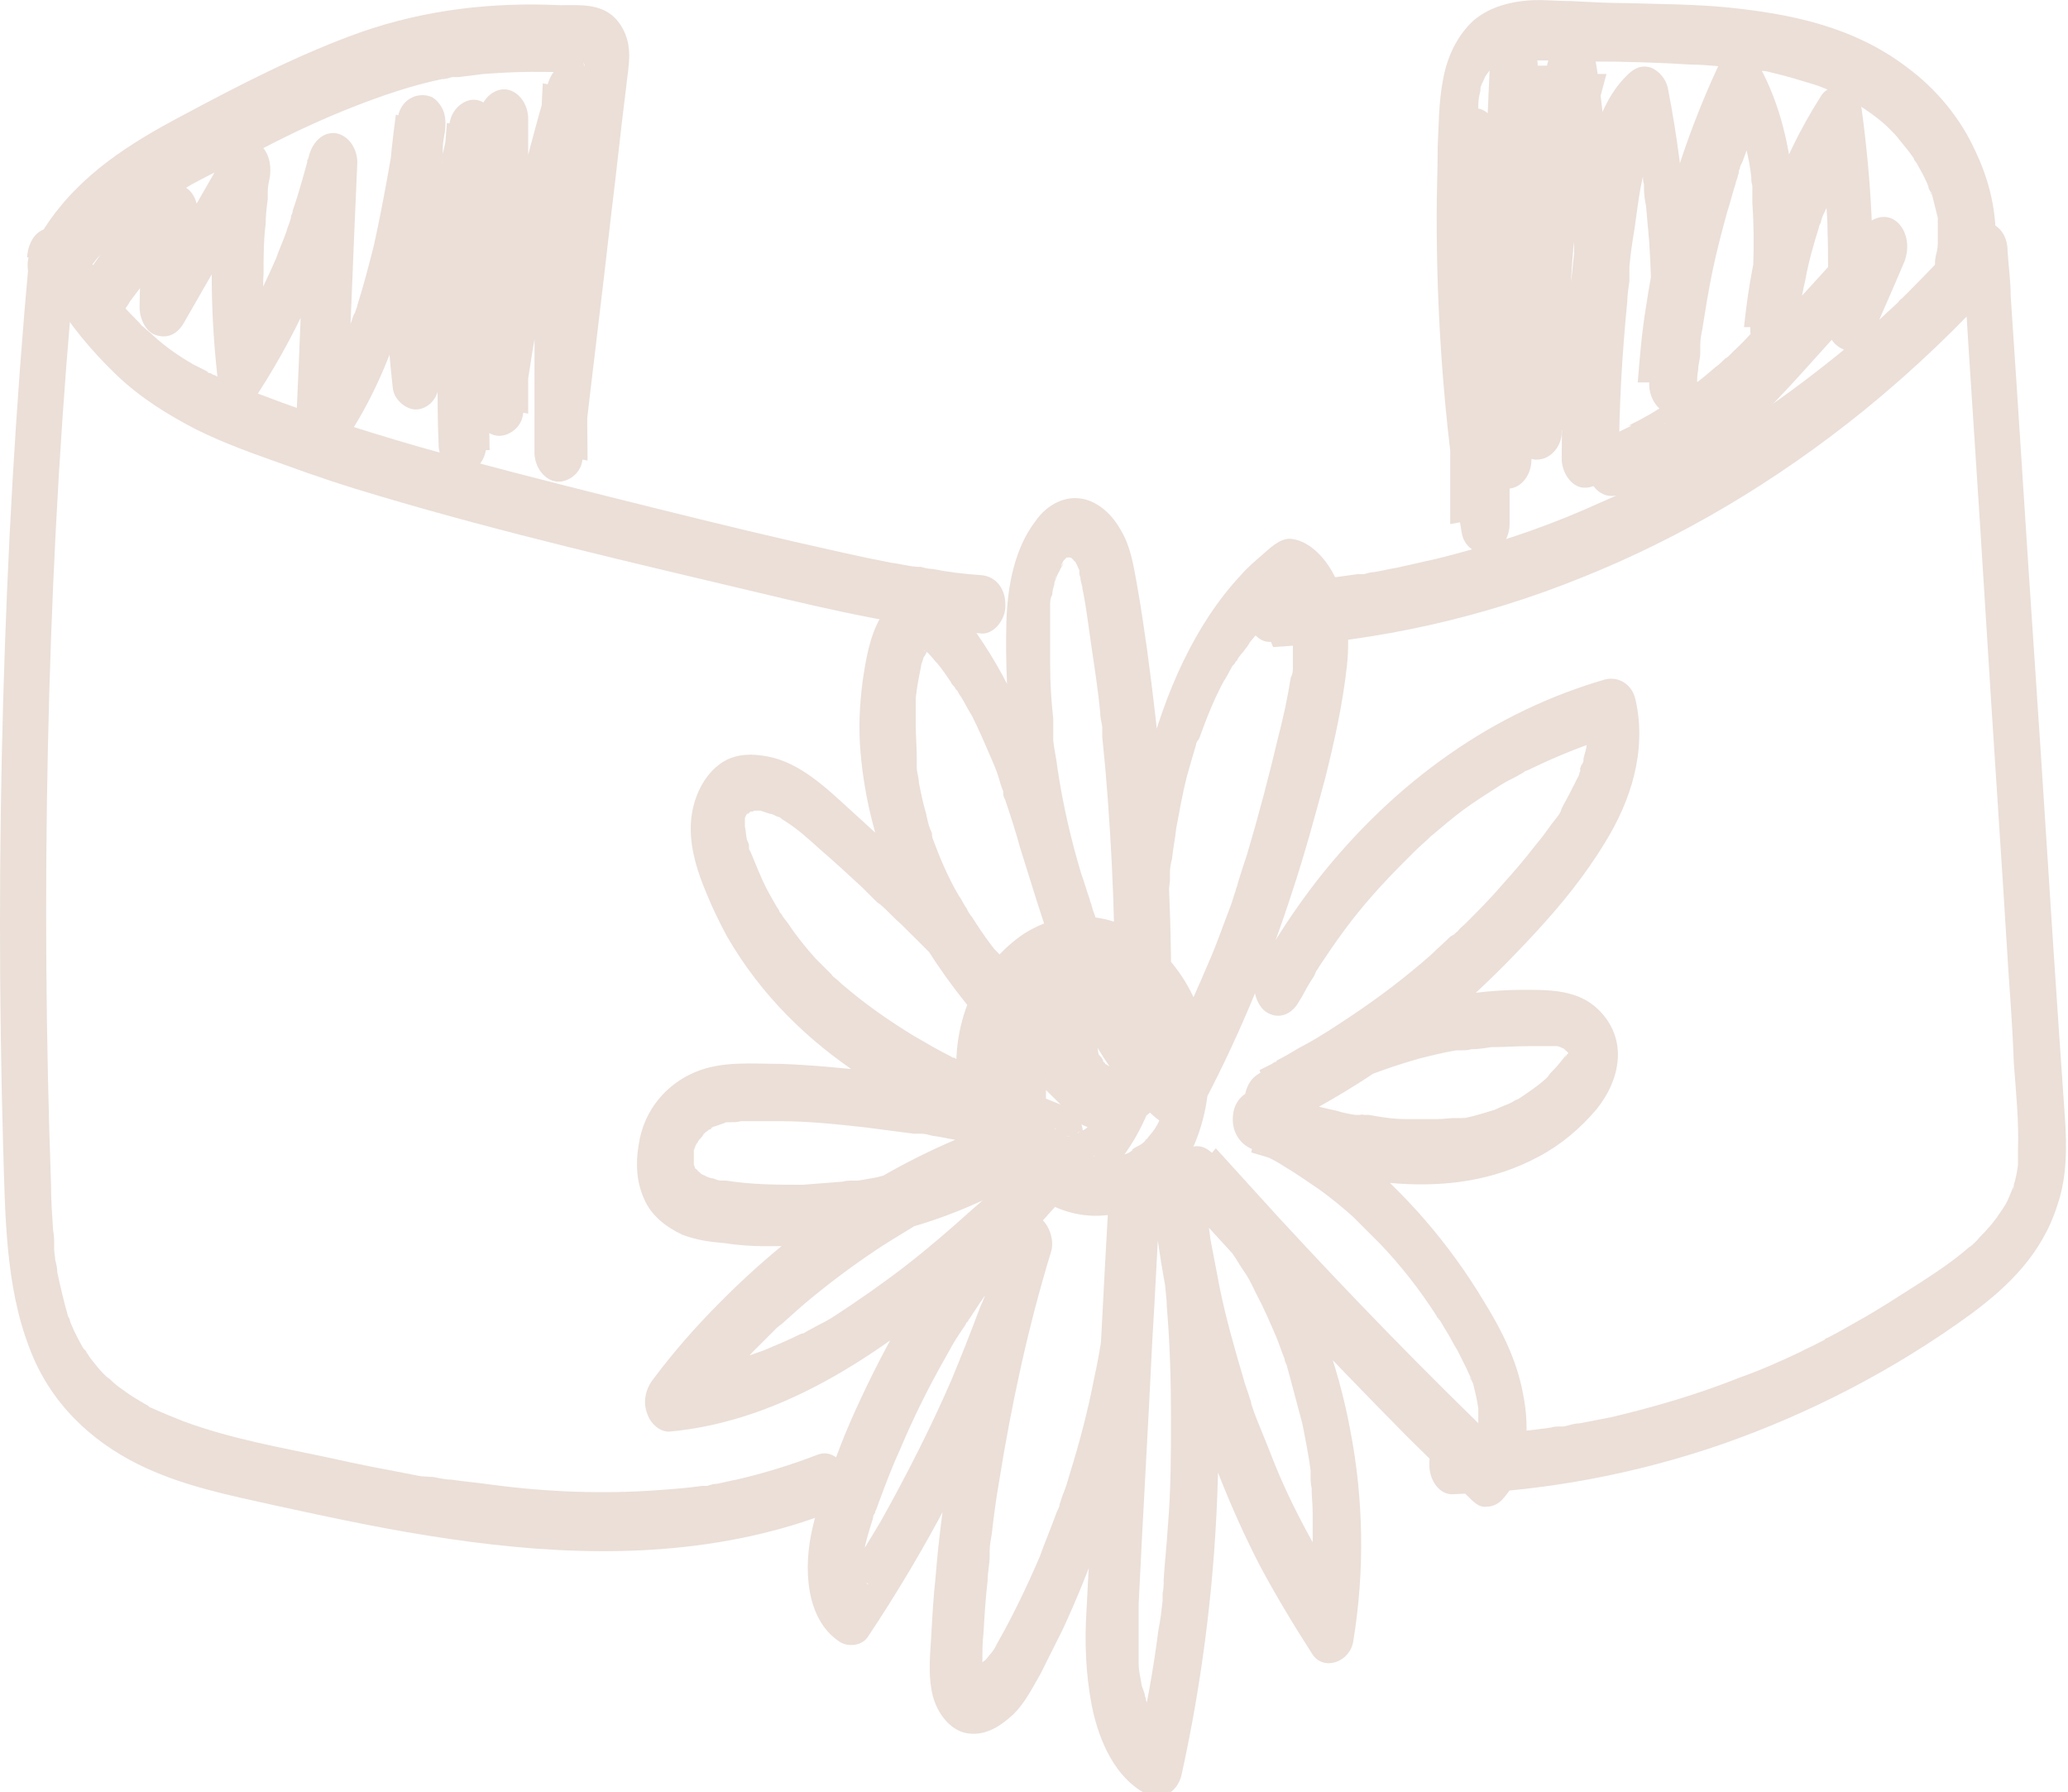
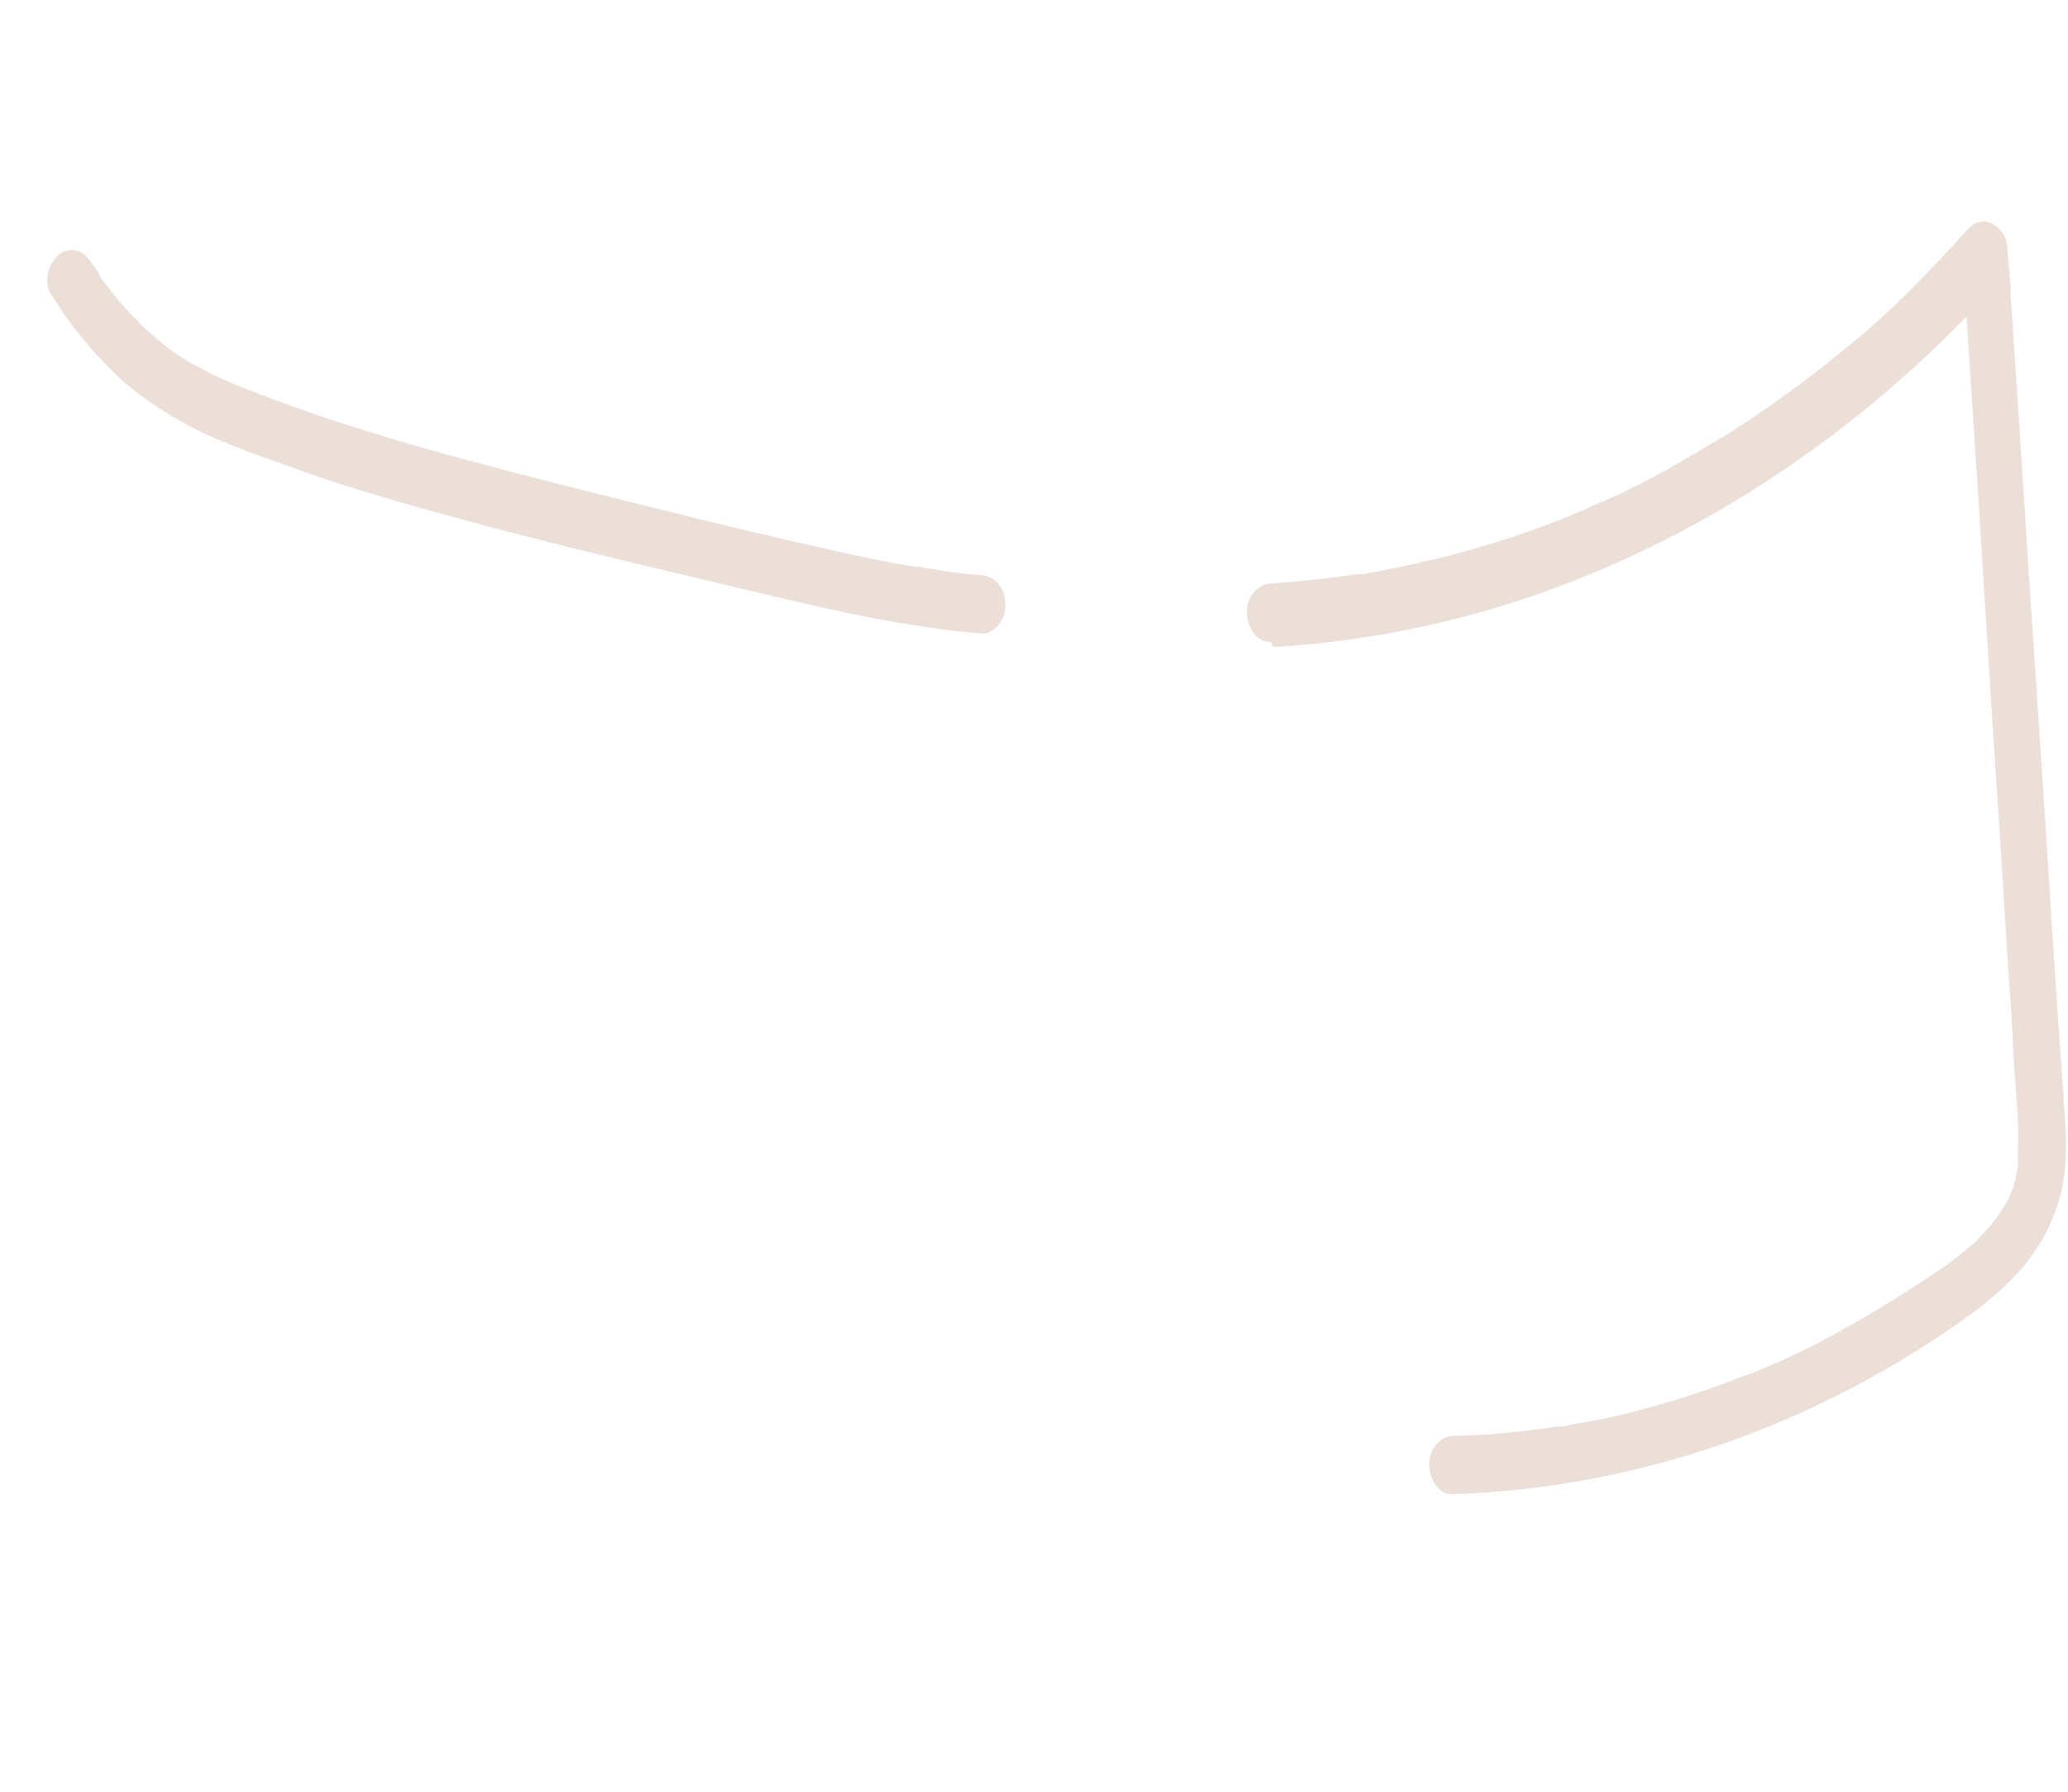
<svg xmlns="http://www.w3.org/2000/svg" id="Ebene_2" data-name="Ebene 2" viewBox="0 0 19.85 17.2">
  <defs>
    <style> .cls-1 { fill: #ebdfd8; stroke-width: 0px; } </style>
  </defs>
  <g id="Ebene_1-2" data-name="Ebene 1">
    <g>
-       <path class="cls-1" d="M9.91,9.49c-.2.17-.34.42-.39.71-.05.3-.02.6.1.87.24.53.83.73,1.29.51.24-.12.44-.33.56-.61.12-.29.16-.61.12-.93-.07-.6-.5-1.11-.99-1.22-.27-.06-.53-.01-.77.14-.21.14-.4.36-.52.62-.12.28-.16.59-.11.91.04.27.17.54.34.72.1.1.2.18.33.22.13.05.26.05.39.02.21-.04.4-.19.54-.38.15-.21.26-.46.33-.73.06-.25.1-.54.08-.8-.02-.18-.06-.37-.18-.5-.13-.14-.3-.18-.47-.13-.28.09-.48.39-.55.72-.07.32-.03.72.18.96.18.2.46.29.69.19.13-.06.23-.15.31-.3.04-.08.05-.21,0-.29-.18-.28-.34-.58-.48-.89-.07-.16-.13-.31-.19-.48-.01-.04-.03-.08-.04-.12-.02-.05.02.04,0,0,0-.02-.02-.05-.02-.07-.03-.08-.05-.16-.08-.24-.1-.33-.18-.68-.23-1.02-.01-.09-.03-.17-.04-.26,0-.02,0-.05,0-.07,0-.01,0-.08,0-.03,0,.05,0-.03,0-.04,0-.02,0-.05,0-.07-.02-.18-.03-.35-.03-.53,0-.17,0-.35,0-.52,0-.01,0-.03,0-.04,0-.06,0,.06,0,0,0-.03,0-.07.02-.1,0-.03.01-.07.02-.1,0-.01,0-.03.01-.04,0,0,0-.02,0-.03.01-.04,0,.02,0,.03.01-.03.02-.06.04-.09.01-.03.03-.05.04-.08,0,0-.04.06-.02.02,0,0,0-.01.01-.02,0-.01.01-.02.02-.03,0,0,.02-.02.02-.03.02-.02-.05.04-.02.02,0,0,.01,0,.02-.01,0,0,.02-.01.03-.02.02-.01-.03.02-.03.02,0,0,.02,0,.02,0,0,0,.03,0,.03,0,0,0-.06,0-.04,0,0,0,.01,0,.02,0,.05,0-.05-.02-.01,0,.01,0,.02,0,.03.01.03.01-.04-.03,0,0,0,0,.01.01.02.02.03.02-.01,0-.02-.02,0,0,.02.03.03.03.03.03-.03-.05,0,0,.02.03.03.07.05.1,0,0-.02-.06-.01-.03,0,.01,0,.02,0,.03,0,.02,0,.03.01.05,0,.04.02.08.02.11.04.19.06.38.09.58.03.2.06.4.08.6,0,.05.01.09.02.14,0,0,0,.06,0,.02,0-.04,0,0,0,0,0,.03,0,.05,0,.08.01.1.02.21.03.31.07.81.1,1.63.09,2.44,0,.1,0,.2,0,.3h.47c0-.37,0-.75.02-1.12,0-.18.02-.37.04-.55,0-.02,0-.04,0-.07,0-.01,0-.09,0-.01,0-.04.01-.09.02-.13.01-.1.03-.19.04-.29.03-.16.06-.33.1-.49.02-.07.04-.14.06-.21.01-.03.02-.07.03-.1,0-.02.01-.03.02-.05,0-.03,0-.02,0,.02,0-.01,0-.02.01-.03.05-.14.1-.27.16-.4.03-.06.06-.13.1-.19.02-.03.03-.06.05-.09,0-.01.02-.03.03-.04,0,0,.01-.02.02-.03.02-.02.01-.02,0,.01,0-.02.04-.07.06-.09.02-.03.05-.06.07-.1.05-.06.1-.12.15-.18.03-.03.05-.06.08-.08.01-.01.02-.02.03-.03,0,0,.02-.02.02-.02-.03.03-.03.03-.01.01.06-.05.11-.1.17-.14-.06,0-.12.02-.18.03.01,0,.05.03.02,0-.04-.02,0,0,.01,0,0,0,.02.01.03.02.03.02-.02-.02-.02-.02,0,0,.01.01.02.02,0,.01.02.02.03.03.03.04-.03-.05,0-.01.01.03.03.05.04.08,0,0,0,.02,0,.02,0,0-.02-.06-.01-.04,0,.02,0,.03.01.05,0,.03.02.06.02.1,0,.02,0,.03,0,.05,0,.03,0-.04,0-.04,0,0,0,.02,0,.03,0,.04,0,.07,0,.11,0,.07,0,.14,0,.21,0,.02,0,.04,0,.05,0,.04,0-.07,0-.03,0,0,0,.01,0,.02,0,.03,0,.07-.02.1-.03.19-.07.38-.12.57-.09.38-.19.76-.3,1.13-.03.09-.06.18-.09.28,0,.02-.02.05-.02.07.02-.04,0-.02,0,0-.02.05-.03.1-.05.15-.07.18-.13.36-.21.54-.17.4-.35.79-.55,1.16.11-.03.21-.07.32-.1-.03-.02-.06-.04-.08-.07-.01-.01-.03-.02-.04-.03,0,0-.01-.01-.02-.02-.03-.03.04.04.01.01-.05-.05-.1-.1-.14-.15-.05-.05-.09-.11-.13-.17-.02-.03-.04-.05-.06-.08,0,0,0-.02-.01-.02-.02-.03.03.05.01.02-.01-.02-.02-.03-.03-.05-.15-.26-.27-.55-.38-.84,0-.02-.01-.04-.02-.06,0,0,0-.02,0-.03,0,0,.02.07,0,.03-.01-.04-.03-.08-.04-.11-.03-.08-.05-.16-.08-.24-.05-.16-.1-.32-.15-.47-.1-.33-.2-.66-.33-.98-.12-.31-.27-.61-.45-.88-.1-.15-.21-.3-.34-.4-.11-.08-.24-.12-.36-.08-.12.04-.21.13-.28.25-.1.17-.14.4-.17.61-.03.23-.04.45-.02.68.04.47.16.91.34,1.33.36.8.93,1.42,1.51,1.98.07.07.14.14.21.21.05.05.1.08.16.08.06,0,.13-.03.16-.08.08-.11.09-.29,0-.4-.51-.61-1.03-1.19-1.59-1.73-.29-.28-.58-.56-.88-.83-.24-.22-.49-.46-.8-.52-.16-.03-.33-.03-.47.08-.17.13-.27.37-.27.61,0,.22.07.43.15.62.06.15.13.29.2.42.33.57.78,1,1.28,1.33.5.34,1.05.58,1.59.8.06.03.13.05.19.08.04-.18.08-.37.12-.55-.59-.18-1.19-.3-1.79-.37-.29-.03-.58-.06-.88-.07-.27,0-.56-.03-.82.08-.26.11-.49.35-.54.7-.03.18-.02.35.05.51.07.17.22.28.37.35.13.05.27.07.4.08.13.02.26.03.39.03.27,0,.54,0,.81-.05.63-.1,1.24-.32,1.8-.67.1-.06.14-.23.1-.36-.05-.13-.16-.2-.28-.16-1.05.32-2.03.94-2.86,1.78-.23.23-.45.48-.65.75-.06.08-.09.2-.05.31.03.1.12.18.21.18,1.12-.1,2.11-.79,3-1.58.26-.23.52-.47.77-.71-.11-.13-.22-.27-.33-.4-.47.49-.88,1.05-1.23,1.66-.17.3-.33.62-.47.94-.07.16-.13.32-.19.49-.06.17-.13.34-.17.52-.09.38-.07.87.25,1.09.08.06.22.05.28-.04.56-.84,1.05-1.76,1.42-2.75.11-.29.21-.58.3-.88-.15-.05-.3-.1-.45-.15-.2.68-.36,1.38-.48,2.09-.06.37-.11.74-.14,1.12-.02.18-.03.36-.04.54-.01.18-.03.36,0,.53.03.2.16.38.32.42.18.04.33-.05.47-.18.11-.11.18-.25.26-.39.07-.14.14-.28.21-.42.27-.58.49-1.21.64-1.86.17-.73.26-1.49.26-2.24,0-.15-.11-.29-.23-.28-.13,0-.22.13-.23.28-.05.87-.09,1.74-.14,2.61-.02.43-.05.86-.07,1.29-.02.31-.01.62.05.93.07.35.23.69.51.84.07.04.13.05.21.01.07-.03.12-.1.14-.18.31-1.4.42-2.87.32-4.32-.03-.42-.07-.84-.13-1.25-.02-.14-.15-.22-.26-.2-.1.02-.22.14-.2.28.13,1.23.48,2.42,1.02,3.47.16.3.33.58.51.86.11.16.36.07.39-.13.11-.67.1-1.36-.03-2.03-.12-.64-.35-1.26-.67-1.8-.19-.31-.4-.59-.64-.84-.05-.05-.1-.08-.16-.08-.06,0-.13.03-.16.08-.08.11-.1.3,0,.4.7.78,1.42,1.54,2.15,2.28.21.21.42.41.63.62.05.05.1.09.16.08.06,0,.12-.03.16-.08.23-.26.26-.65.19-1-.06-.33-.21-.62-.37-.88-.34-.57-.77-1.06-1.25-1.45-.27-.22-.57-.39-.87-.54-.04.18-.08.37-.12.55.89.27,1.89.51,2.76.04.21-.11.4-.27.56-.46.11-.14.2-.32.2-.52,0-.19-.09-.35-.22-.46-.2-.17-.48-.16-.71-.16-.28,0-.56.04-.83.09-.6.12-1.18.37-1.71.73-.1.07-.14.23-.1.36.04.12.17.22.28.16.6-.29,1.18-.66,1.71-1.12.27-.23.53-.49.78-.76.25-.27.48-.55.68-.88.24-.39.4-.87.29-1.36-.03-.15-.16-.23-.29-.2-.52.15-1.03.39-1.5.72-.46.32-.89.73-1.26,1.2-.21.27-.41.57-.58.88-.07.12-.02.32.08.39.12.08.25.03.32-.1.04-.06.07-.13.11-.19.02-.03.04-.06.05-.09,0,0,0-.01.01-.02,0,0-.03.05-.01.02.01-.02.02-.03.03-.05.08-.12.16-.24.25-.36.17-.23.36-.44.56-.64.02-.02.05-.05.07-.07.03-.03-.03.03,0,0,.01-.01.03-.03.04-.04.05-.05.1-.09.15-.14.11-.09.21-.18.32-.26.11-.08.22-.15.33-.22.06-.04.12-.07.18-.1.03-.02.06-.03.08-.05.01,0,.03-.01.04-.02.02-.01-.02.01-.02.01,0,0,.02,0,.03-.01.27-.13.54-.24.82-.32-.1-.07-.19-.13-.29-.2,0,.02,0,.04.01.07,0,0,0,.02,0,.03,0,.03,0,.03,0-.02,0,.04,0,.09,0,.13,0,.02,0,.04,0,.07,0,.03,0-.03,0-.03,0,0,0,.02,0,.03,0,.05-.02.09-.03.14,0,.02,0,.04-.02.06,0,0-.03.08-.01.04.01-.04,0,0,0,0,0,.01,0,.02-.01.04,0,.02-.02.05-.03.07-.04.08-.08.16-.12.23-.01.02-.02.04-.03.06,0,0-.02.03,0,0,.02-.03,0,0,0,.01-.02.04-.05.07-.08.11-.05.07-.1.14-.16.21-.1.13-.21.26-.32.38-.11.13-.23.25-.35.37-.03.03-.06.05-.08.08-.02.01-.03.03-.05.04,0,0-.03.03,0,0,.03-.03,0,0-.02.01-.06.06-.12.11-.18.17-.25.22-.5.41-.77.59-.15.1-.3.2-.45.28-.08.04-.15.09-.23.13-.02.01-.04.02-.06.03,0,0,.04-.02.02,0-.01,0-.03.01-.04.02-.04.02-.08.04-.12.06.06.17.12.35.18.52.11-.08.22-.15.34-.21.05-.03.1-.06.16-.09-.06.03.03-.01.04-.02.03-.02.06-.03.1-.05.23-.11.47-.19.71-.26.12-.03.24-.06.36-.08.04,0-.06,0,0,0,.02,0,.03,0,.05,0,.03,0,.06,0,.09-.01.06,0,.13-.01.19-.02.12,0,.25-.01.37-.01.06,0,.12,0,.18,0,.02,0,.04,0,.06,0-.08,0,0,0,.02,0,.02,0,.04.01.06.02.01,0,.02.01.03.02,0,0-.05-.03-.02-.01.02.01.03.02.05.04.04.03-.04-.05-.01-.01,0,0,.01.02.02.03-.04-.04-.03-.04-.01-.01.02.04-.01-.06,0-.03,0,0,0,.02,0,.03,0-.02,0-.03,0-.05,0,.01,0,.02,0,.04,0,0,.01-.07,0-.02-.01.06.03-.05,0,0,0,.01,0,.02-.02.03,0,.01-.01.02-.02.03.02-.03.02-.04,0-.01-.03.04-.07.09-.11.13-.02.02-.04.04-.05.06-.04.04.04-.04,0,0-.01.01-.02.02-.03.03-.08.07-.17.13-.26.19-.02,0-.09.05-.02.01-.02.01-.04.02-.06.03-.05.02-.1.04-.14.06-.1.03-.19.06-.29.08-.01,0-.02,0-.03,0,.07-.02.02,0,0,0-.02,0-.05,0-.07,0-.05,0-.1.01-.16.01-.1,0-.21,0-.31,0-.12,0-.24-.02-.35-.04-.01,0-.02,0-.04,0,0,0-.07-.01-.03,0,.04,0,0,0-.01,0-.02,0-.03,0-.05,0-.06-.01-.12-.02-.18-.04-.24-.05-.47-.12-.7-.19-.12-.04-.26.05-.29.2-.03.16.04.29.16.35.03.01.06.03.09.04,0,0,.01,0,.02.01.02.01-.02-.01-.02-.01.02,0,.03.02.05.03.06.03.12.06.18.1.12.07.23.15.35.23.11.08.22.17.32.26.02.02.05.05.07.07.02.02-.02-.02-.02-.02,0,0,.01.01.02.02.01.01.03.03.04.04.05.05.1.1.15.15.2.21.38.44.54.69,0,.01.02.03.03.04,0,0-.03-.05-.01-.02,0,0,0,.02.01.02.02.03.04.07.06.1.04.06.07.13.11.19.03.06.06.12.09.18.01.03.03.06.04.09,0,0,0,.02,0,.02,0,0-.02-.06,0-.03,0,.02.01.04.02.06.02.08.04.16.05.24,0,0,0,.02,0,.02,0,.04,0-.02,0-.03,0,.02,0,.04,0,.06,0,.04,0,.07,0,.11,0,.02,0,.04,0,.05,0,0,.01-.07,0-.04,0,0,0,.02,0,.03,0,.02,0,.03-.01.05,0,.01-.02.07,0,.02.02-.05,0,0,0,.02,0,.02-.02.03-.02.05-.03.05.03-.03,0,0-.01.02-.02.03-.04.05h.33c-.75-.72-1.47-1.46-2.18-2.23-.2-.22-.4-.44-.6-.66l-.33.4c.2.2.37.43.53.67.02.02-.01-.02-.01-.02,0,0,0,.01.01.02.01.02.02.03.03.05.02.03.04.06.06.09.04.06.07.13.1.19.07.13.13.27.19.41.03.07.05.14.08.21.02.05-.02-.05,0,0,0,.02.01.04.02.06.01.04.02.07.03.11.04.15.08.3.12.45.03.15.06.3.08.45,0,.02,0,.04,0,.05,0,.07,0-.05,0,0,0,.04,0,.08.01.12,0,.08.01.16.01.24,0,.17,0,.35,0,.52,0,.09-.02.18-.02.27,0,0,0-.06,0-.03,0,.01,0,.02,0,.04,0,.02,0,.04,0,.06,0,.05-.01.09-.02.14.13-.04.26-.08.39-.13-.04-.06-.08-.11-.11-.17.04.06-.01-.02-.02-.04-.02-.03-.04-.06-.06-.1-.07-.12-.14-.24-.21-.37-.13-.24-.25-.49-.35-.75-.05-.13-.11-.27-.16-.4-.01-.03-.02-.06-.03-.09-.02-.06.02.06,0,0,0-.01,0-.02-.01-.04-.02-.07-.05-.14-.07-.22-.08-.27-.16-.55-.22-.84-.03-.16-.06-.31-.09-.47-.01-.08-.02-.16-.04-.24,0-.04-.01-.08-.02-.12,0-.02,0-.04,0-.06,0-.02-.01-.11,0-.02-.15.03-.31.05-.46.08.03.18.05.35.07.53,0-.08,0,0,0,.01,0,.02,0,.04,0,.07,0,.04,0,.07.01.11,0,.09.02.19.02.28.03.35.04.71.04,1.06,0,.35,0,.7-.03,1.05-.01.17-.03.34-.04.51,0,.04,0,.09-.01.13,0-.08,0,0,0,.01,0,.02,0,.04,0,.06-.01.09-.02.18-.04.28-.05.39-.12.78-.21,1.16.11-.06.23-.11.34-.17-.02-.01-.05-.03-.07-.04-.01,0-.02-.01-.03-.02,0,0-.01-.01-.02-.02-.02-.02.04.04.02.02-.02-.02-.04-.04-.05-.06,0-.01-.02-.02-.02-.03,0,0,0-.01-.01-.02-.02-.03.03.06.01.02-.03-.05-.05-.1-.08-.16-.02-.04.02.06,0,0,0-.01,0-.03-.01-.04,0-.03-.02-.07-.03-.1-.01-.07-.03-.14-.03-.21,0-.05,0,.06,0,.01,0-.02,0-.04,0-.06,0-.04,0-.07,0-.11,0-.14,0-.28,0-.42.04-.84.09-1.67.13-2.51.03-.48.05-.95.08-1.43h-.47c0,.31-.01.63-.05.94,0,.02,0,.04,0,.06,0,.05,0,0,0-.01,0,.04,0,.08-.01.12-.01.08-.02.16-.03.24-.02.15-.05.3-.08.44-.06.31-.14.61-.23.9-.02.07-.04.14-.07.21-.01.03-.02.06-.03.09.02-.07,0,0,0,0,0,.03-.02.05-.03.08-.05.14-.11.28-.16.42-.12.28-.25.55-.39.8-.02.03-.03.06-.05.09-.02.04,0,0,0,0,0,0-.02.03-.03.04-.02.02-.03.04-.05.06,0,0,0,0-.01.01-.02.02-.01.02.01-.01,0,0-.04.03-.05.04,0,0-.02.01-.03.02-.03.02.06-.02.01,0,0,0,0,0-.01,0-.02,0-.02,0,.03,0,0,0-.03,0-.04,0,.04,0,.05.01.03,0,.01,0,.02.01.03.02,0,0-.01,0-.02-.01l.03.02s-.01-.02-.02-.02c.02.04.03.04.01.02,0-.02,0-.02,0,0,.02.04,0,0,0-.01,0,0,0-.01,0-.02,0-.03,0-.02,0,.03,0-.02,0-.06,0-.09,0-.08,0-.17.01-.25.01-.17.02-.34.04-.51,0-.08.02-.16.02-.24,0-.08,0,.06,0-.01,0-.01,0-.03,0-.04,0-.05.01-.1.02-.16.02-.17.04-.33.07-.5.12-.75.28-1.49.5-2.21.04-.14-.05-.32-.16-.35-.13-.04-.24.05-.29.2-.04.12-.08.25-.12.37,0,.01,0,.03-.01.04-.02.06.01-.04,0,0-.01.03-.02.06-.03.09-.02.06-.04.12-.07.18-.09.24-.18.47-.28.71-.2.46-.43.91-.67,1.34-.07.12-.14.23-.21.35,0,.01-.02.03-.03.04,0,.01-.04.07,0,0-.02.03-.04.06-.05.08-.04.06-.08.12-.12.18.09-.01.19-.03.28-.04,0,0-.02-.02-.03-.02.04.01.04.04.02.02,0,0,0,0-.01-.01,0,0-.03-.05,0,0,.03.04,0-.01,0-.02,0-.01-.02-.06,0,0,.02.05,0,0,0-.01,0-.02,0-.03-.01-.05,0-.01,0-.07,0-.02,0,.05,0,0,0-.01,0-.02,0-.04,0-.05,0-.04,0-.07,0-.11,0-.05,0,.06,0,.01,0-.02,0-.03,0-.05,0-.04.01-.07.02-.11.02-.07.04-.14.06-.2,0-.02.01-.04.02-.05,0,0,0-.02,0-.03,0,0-.02.05,0,.02.02-.04.03-.08.05-.13.06-.16.12-.32.19-.47.13-.31.28-.61.44-.89.04-.07.08-.15.13-.22.02-.03.04-.06.06-.09,0-.01.01-.02.02-.03.02-.03-.01.02-.01.02.01-.02.02-.04.03-.05.09-.14.18-.27.27-.4.21-.29.45-.57.69-.82.09-.1.09-.3,0-.4-.04-.05-.1-.09-.16-.08-.07,0-.11.03-.16.08-.05.05-.1.1-.16.15-.01.01-.03.02-.04.04.05-.05,0,0,0,0-.03.03-.06.06-.09.09-.11.1-.21.2-.32.29-.21.19-.43.38-.65.55-.22.17-.45.33-.68.48-.06.04-.12.07-.18.1-.03.02-.06.03-.09.05,0,0-.02.01-.03.02.06-.03,0,0-.02,0-.12.06-.24.11-.36.16-.14.05-.28.1-.42.13-.04,0-.07.02-.11.02-.02,0-.03,0-.05,0-.02,0-.09.02-.02,0-.07.02-.15.02-.23.03.05.16.11.32.16.49.18-.23.37-.45.57-.66.05-.05.1-.1.15-.15.02-.02.04-.04.06-.06.01-.01.02-.02.04-.04-.05.05,0,0,.02-.01.1-.09.21-.19.31-.27.22-.18.44-.34.67-.49.11-.07.23-.14.34-.21.06-.03.12-.06.18-.09.05-.03-.05.02,0,0,0,0,.02,0,.03-.01.03-.02.07-.03.1-.05.27-.13.55-.24.84-.33-.06-.17-.12-.35-.18-.52-.06.03-.11.07-.17.1-.03.01-.05.03-.08.04-.02,0-.03.02-.05.03-.05.03.05-.02,0,0-.12.06-.23.11-.35.16-.24.1-.49.17-.73.23-.06.01-.11.02-.17.03-.06.01.05,0,0,0-.02,0-.03,0-.05,0-.03,0-.07,0-.1.01-.13.01-.25.02-.38.03-.25,0-.49,0-.74-.04-.02,0-.03,0-.05,0,.07.01.01,0,0,0-.02,0-.05-.01-.07-.02-.02,0-.05-.01-.07-.02,0,0-.04-.02-.04-.02.03.02.04.02.02.01,0,0-.01,0-.02-.01-.01,0-.02-.02-.04-.03-.04-.03.03.03,0,0,0-.01-.02-.02-.03-.03-.03-.04.03.06,0,0,0,0,0-.02-.01-.03-.02-.05.02.07,0,.01,0-.01,0-.03,0-.04-.01-.05,0,.07,0,.02,0-.03,0-.05,0-.08,0-.04-.01.08,0,.02,0-.01,0-.03,0-.04,0,0,0-.02,0-.03,0-.03.03-.05,0,0,.01-.03.02-.06.04-.08,0-.01.02-.03.02-.04-.02.05-.03.04-.01.02.02-.02.04-.04.05-.07.02-.02,0,0-.02.02.01,0,.03-.02.04-.03.01,0,.02-.02.03-.02,0,0,.01,0,.02-.01.02-.01.02-.01-.01,0,.02-.02.05-.02.07-.03.03-.01.06-.02.08-.03.01,0,.03,0,.04,0,.02,0,.06,0,0,0,.03,0,.07,0,.1-.01.13,0,.25,0,.38,0,.27,0,.55.03.82.06.15.02.31.04.46.06.02,0,.04,0,.06,0,.05,0-.04,0,.01,0,.04,0,.07.01.11.02.08.01.16.03.23.04.31.06.61.14.92.23.12.04.26-.05.29-.2.03-.16-.04-.3-.16-.35-.25-.1-.5-.2-.75-.32-.06-.03-.13-.06-.19-.09-.03-.01-.06-.03-.09-.04-.02,0-.03-.02-.05-.02,0,0-.01,0-.02-.01-.04-.02.04.02,0,0-.12-.06-.24-.13-.36-.2-.23-.14-.46-.3-.67-.48-.03-.02-.05-.05-.08-.07-.01-.01-.03-.02-.04-.04,0,0,.04.04.02.02,0,0-.01-.01-.02-.02-.05-.05-.1-.1-.15-.15-.09-.1-.18-.21-.26-.33-.02-.03-.04-.05-.06-.08,0-.01-.02-.03-.03-.04,0,0-.02-.03,0,0,.02.04,0,0,0-.01-.04-.06-.07-.12-.11-.19-.07-.13-.12-.27-.18-.41,0,0,.02.06,0,.01,0,0,0-.02,0-.03,0-.02-.01-.04-.02-.06-.01-.04-.01-.09-.02-.13,0,0,0,.07,0,.02,0,0,0-.02,0-.03,0-.02,0-.05,0-.06,0,0,0,.06,0,.03,0,0,0-.02,0-.03,0-.01,0-.02,0-.03,0-.04,0,.02,0,.02,0,0,.02-.05.03-.05.01-.02-.02.03-.02.03,0,0,.01-.02.02-.02,0,0,.02-.02.03-.03-.04.06-.02.02,0,0,0,0,.01,0,.02-.01,0,0-.05.02-.03.02.01,0,.03,0,.04-.01,0,0,.01,0,.02,0,.03,0-.06,0-.03,0,.01,0,.03,0,.04,0,.01,0,.03,0,.04,0,0,0,.02,0,.02,0,.02,0-.03,0-.03,0,.03.01.06.02.09.03.03,0,.05.02.08.03,0,0,.01,0,.02,0,.03.01-.05-.02-.02,0,.02,0,.03.02.05.03.13.08.24.18.35.28.14.12.27.24.41.37.03.03.06.06.09.09,0,0,.02.02.03.03,0,0-.03-.03-.01-.01.02.02.04.04.06.05.07.06.13.13.2.19.53.52,1.04,1.06,1.53,1.64.06.07.12.14.18.22.11-.13.22-.27.33-.4-.28-.27-.56-.54-.82-.83-.13-.14-.25-.29-.37-.45-.06-.08-.12-.17-.17-.25,0,0-.02-.03-.02-.03,0,0,.03.04.01.02-.01-.02-.03-.04-.04-.07-.03-.04-.05-.09-.08-.13-.1-.17-.18-.36-.25-.55,0-.02-.03-.09,0-.02,0-.02-.01-.04-.02-.06-.02-.05-.03-.1-.04-.15-.03-.1-.05-.2-.07-.3,0-.05-.02-.1-.02-.14,0-.02,0-.05,0-.07,0-.01,0-.05,0-.01,0,.05,0,0,0-.02,0-.1-.01-.21-.01-.31,0-.05,0-.09,0-.14,0-.03,0-.05,0-.08,0-.01,0-.03,0-.04,0,.03,0,.05,0,0,.01-.1.03-.2.05-.3,0-.02.01-.04.02-.07.01-.05-.02.06,0,0,0-.02.02-.04.03-.06,0,0,0-.01.01-.02.02-.05-.04.05,0,0,0,0,.05-.05.01-.02-.03.03,0,0,0,0,.02,0-.03.01-.03.01,0,0,.02,0,.02,0-.02.02-.05,0-.02,0,.04,0-.02,0-.02,0,0,0,.06.03.01,0-.03-.02.02.01.03.02,0,0,.02.02.03.02,0-.01-.03-.04-.01,0,.03.03.05.06.08.09.05.06.09.12.13.18,0,.01.02.03.03.04,0,0,.04.07.02.02-.02-.04,0,0,.01.02.01.02.02.04.03.05.04.06.07.13.11.19.07.14.13.28.19.42.03.07.06.14.08.22.01.04.03.08.04.11,0,0-.02-.06-.01-.03,0,0,0,.02,0,.03,0,.02.01.04.02.06.05.15.1.3.14.45.1.32.2.65.31.96.21.6.48,1.17.92,1.57.05.05.1.09.16.13.11.08.25.02.32-.1.36-.67.66-1.38.9-2.12.12-.36.22-.73.32-1.1.09-.36.17-.72.21-1.09.03-.29,0-.64-.14-.89-.09-.16-.24-.31-.41-.32-.1,0-.19.09-.27.16-.07.06-.14.12-.2.19-.44.47-.73,1.13-.9,1.8-.2.8-.23,1.65-.24,2.48,0,.11,0,.21,0,.32,0,.15.11.29.23.28.13,0,.23-.13.23-.28.03-.86,0-1.72-.07-2.57-.04-.44-.09-.88-.15-1.32-.03-.21-.06-.42-.1-.64-.03-.17-.06-.35-.15-.5-.1-.18-.26-.31-.44-.31-.15,0-.29.09-.38.22-.2.26-.27.62-.28.97-.02.76.07,1.53.25,2.25.18.73.45,1.43.81,2.05.04.08.09.15.14.23v-.29s-.03.03.01-.01c0,0-.01.01-.01.02,0,0-.02.02-.02.03,0,0,.05-.04.02-.02-.02.01-.03.02-.05.03.04-.04.04-.02.02-.01-.01,0-.02,0-.04.01,0,0-.01,0-.02,0-.04.01.06,0,.02,0-.02,0-.04,0-.06,0,0,0-.02,0-.02,0-.04,0,.05.01.02,0-.02,0-.04-.01-.06-.02-.01,0-.02-.01-.03-.01,0,0,.06.03.02.01-.02-.01-.03-.02-.05-.03,0,0-.04-.03,0,0,.03.03,0,0,0,0,0,0-.01-.02-.02-.02,0,0,0-.01-.01-.02-.01-.02-.01-.01.01.02,0-.03-.03-.05-.04-.07-.01-.03,0-.02,0,.02,0-.01-.01-.04-.01-.05,0-.02-.01-.05-.02-.08,0-.04,0,.08,0,.02,0-.02,0-.03,0-.05,0-.03,0-.06,0-.09,0-.06-.01.07,0,0,0-.01,0-.02,0-.04,0-.03.01-.06.02-.09,0-.01,0-.03.01-.04,0-.02,0-.01,0,.03,0-.01,0-.02.01-.03.01-.03.02-.05.04-.08,0-.01.01-.02.02-.03,0,0,0,0,0-.01.02-.03.01-.02-.01.02.01,0,.03-.04.04-.06,0,0,.02-.02.03-.03.03-.04-.04.03,0,0,.02-.01.04-.03.06-.04.04-.03-.05.02,0,0,0,0,.02,0,.03-.01.01,0,.02,0,.03,0,.03,0-.06,0-.02,0,0,0,.02,0,.03,0,.02,0,0,0-.03,0,0,0,.02,0,.02,0,0,0,.02,0,.02,0-.01,0-.02-.01-.03-.02,0,0,.02.01.02.02,0,0-.04-.05-.02-.01,0,0,.03.05,0,0-.03-.06.03.08.01.02-.01-.05,0,0,0,.01,0,.02,0,.03.01.05,0,.02,0,.04,0,.05,0,0,0-.07,0-.02,0,.03,0,.06,0,.09,0,.06,0,.12,0,.17,0,.03,0,.05,0,.08,0,0,0-.08,0-.03,0,.01,0,.03,0,.04,0,.05-.02.11-.03.16-.01.05-.02.1-.04.15,0,.03-.01.05-.02.07,0,0,0,.02,0,.03-.01.05.02-.07,0,0-.03.09-.08.18-.12.27,0,.01-.02.02-.02.04,0,0,.04-.06.01-.02-.01.02-.03.04-.04.06-.03.04-.06.08-.09.11,0,0-.01.01-.02.02.05-.05.03-.03.02-.02-.02.01-.03.03-.05.04-.02.01-.03.02-.05.03,0,0-.02,0-.03.01.06-.04.03-.02.01,0-.04.02-.07.02-.11.03.06-.02.04,0,.02,0,0,0-.02,0-.03,0-.02,0-.05,0-.07,0,0,0-.02,0-.02,0-.05,0,.05.01.02,0-.02,0-.04-.01-.06-.02-.02,0-.03-.02-.05-.02.06.02.03.02.01,0-.01,0-.02-.01-.03-.02-.02-.01-.04-.03-.05-.04,0,0-.04-.04,0,0,.03.03,0,0,0,0-.03-.04-.06-.08-.1-.12,0,0,.03.06.01.02,0-.01-.01-.02-.02-.03-.01-.02-.02-.04-.03-.07,0-.02-.02-.04-.03-.06,0-.01-.01-.03-.02-.04.03.07.01.03,0,0-.01-.05-.03-.1-.04-.15,0-.01,0-.02,0-.03,0-.03,0-.07,0,.01,0-.03,0-.06,0-.09,0-.03,0-.05,0-.08,0-.01,0-.1,0-.05,0,.05,0-.03,0-.04,0-.03.01-.07.02-.1,0-.03.02-.05.02-.08-.01.06-.01.04,0,.01,0-.01,0-.03.02-.04.02-.05.05-.1.07-.15.01-.02.03-.03,0,.01,0,0,.01-.02.02-.03.01-.02.03-.04.04-.06.03-.04.07-.08.11-.12-.06.06,0,0,.02-.01.02-.02.04-.03.06-.04.02-.01.04-.03.06-.04,0,0,.02,0,.02-.01.04-.02-.05.02,0,0,.04-.02.08-.03.12-.05.02,0,.05,0,.07-.02-.06.02-.03,0,0,0,.01,0,.03,0,.04,0,.05,0,.1.01.14,0-.04,0-.04,0-.02,0,.01,0,.03,0,.04,0,.03,0,.05.01.07.02.02,0,.04.02.07.03,0,0,.02.01.03.02-.03,0-.04-.02-.02,0,.05.03.09.06.14.09.02.02.04.03.06.05.03.03-.01,0-.01-.01,0,.01.02.02.03.03.04.04.07.08.1.13,0,0,.01.03.02.03-.02-.02-.03-.04-.01-.02.01.02.03.05.04.07.01.02.02.05.04.07,0,.02.01.03.02.05,0,0,0,.01,0,.02.01.03,0,.02,0-.02,0,.05.03.11.04.16,0,.03,0,.05.01.08,0,.02,0,.04,0-.03,0,.02,0,.04,0,.06,0,.05,0,.11,0,.16,0,.03-.02.11,0,.02,0,.03,0,.07-.01.1-.01.05-.02.11-.04.16,0,0,0,.02,0,.03.01-.07.01-.03,0,0-.01.03-.02.05-.03.08-.01.02-.02.04-.03.06,0,.01-.02.03-.02.04.01-.04.03-.04.01-.02-.03.05-.07.09-.1.13,0,0-.02.01-.02.02.03-.05.03-.02,0,0-.02.02-.04.03-.06.04-.02.01-.04.02-.06.04-.02,0-.03,0,.02,0-.01,0-.03.01-.04.02-.04.02-.08.03-.12.04-.01,0-.03,0-.04,0,0,0,.06,0,.02,0-.03,0-.05,0-.08,0-.02,0-.04,0-.07,0,0,0-.02,0-.03,0-.02,0-.05-.02,0,0-.04-.01-.09-.02-.13-.04-.02,0-.04-.02-.06-.03.06.01.03.02,0,0,0,0-.02,0-.02-.01-.02-.01-.04-.03-.06-.04-.01,0-.02-.02-.03-.03-.02-.01-.04-.05,0,0-.03-.04-.06-.07-.09-.11-.01-.02-.01-.04.01.02,0-.01-.01-.02-.02-.04-.01-.02-.02-.04-.03-.06s-.02-.05-.03-.07c.04.08,0,0,0-.02,0-.02-.01-.05-.02-.07,0-.01,0-.02,0-.04,0-.03,0-.08,0,0,0-.05,0-.1,0-.15,0-.03,0-.05,0-.08,0-.02.01-.04,0,.03,0-.01,0-.03,0-.04,0-.05.02-.1.03-.14,0-.02.03-.05,0,.01,0,0,0-.02.01-.03.01-.03.02-.05.04-.08.01-.02.02-.04.03-.06,0,0-.04.06-.01.02,0-.01.02-.02.02-.03.01-.02.03-.03.04-.05,0,0,.02-.02.02-.02-.04.05-.03.02,0,0,.1-.08.16-.25.08-.39-.06-.12-.21-.19-.32-.1h0Z" />
      <path class="cls-1" d="M.49,2.82c.18.3.39.55.63.78.23.22.49.38.76.52.28.14.57.24.85.34.3.11.6.21.91.3,1.21.36,2.43.64,3.65.93.71.17,1.41.33,2.13.39.12.01.24-.14.23-.28,0-.16-.1-.27-.23-.28-.16-.01-.32-.03-.47-.06-.04,0-.08-.01-.11-.02-.01,0-.03,0-.04,0,0,0-.07-.01-.01,0-.08-.01-.16-.03-.24-.04-.31-.06-.61-.13-.92-.2-.61-.14-1.21-.29-1.81-.44-.6-.15-1.19-.3-1.79-.47-.59-.17-1.18-.36-1.75-.59-.07-.03-.15-.06-.22-.1-.02,0-.03-.02-.05-.02-.01,0-.02-.01-.03-.02.03.01.03.02,0,0-.04-.02-.08-.04-.12-.06-.14-.08-.27-.17-.39-.28-.03-.03-.06-.05-.09-.08-.01-.01-.06-.04,0,0-.02-.01-.03-.03-.05-.05-.05-.05-.11-.11-.16-.17-.05-.06-.11-.13-.16-.2-.03-.03-.05-.07-.07-.11-.01-.02-.02-.03-.03-.05-.02-.02-.01-.02,0,.01,0-.01-.01-.02-.02-.03-.04-.06-.08-.11-.14-.13-.06-.02-.13-.01-.18.03-.1.08-.16.26-.08.39H.49Z" />
      <path class="cls-1" d="M12.22,6.21c1.01-.06,2.01-.28,2.97-.67.95-.38,1.86-.92,2.7-1.6.48-.39.93-.82,1.35-1.29-.13-.07-.27-.13-.4-.2.07,1.15.15,2.3.22,3.45.07,1.15.15,2.3.22,3.45.02.28.04.57.05.85.02.28.05.56.04.84,0,.03,0,.07,0,.1,0,.01,0,.03,0,.04,0,.07,0-.04,0,0-.01.07-.02.13-.04.19,0,.01,0,.02,0,.03-.01.05,0-.01,0-.02-.01.02-.02.05-.03.07-.02.05-.04.1-.07.14,0,0-.01.02-.02.03-.03.05.03-.04,0,0-.01.02-.03.04-.04.06-.03.04-.06.08-.09.11-.03.04-.07.07-.1.11,0,0-.02.02-.02.02,0,0,.04-.04,0,0-.02.02-.04.04-.06.05-.16.14-.33.25-.5.36-.19.12-.37.24-.57.35-.09.05-.19.11-.29.16-.01,0-.05.03,0,0-.01,0-.02.01-.03.02-.02.01-.04.02-.06.03-.05.03-.11.05-.16.08-.19.09-.39.18-.59.25-.4.16-.81.28-1.23.38-.1.02-.21.04-.31.06-.05,0-.1.02-.15.03-.04,0,0,0,.01,0-.01,0-.03,0-.04,0-.03,0-.06,0-.09.01-.21.03-.42.05-.63.07-.1,0-.21.01-.31.01-.12,0-.24.13-.23.28,0,.15.1.29.23.28.87-.03,1.74-.19,2.58-.48.83-.29,1.65-.71,2.39-1.25.35-.26.68-.57.83-1.05.09-.26.09-.56.07-.84-.02-.29-.04-.58-.06-.87-.08-1.17-.15-2.34-.23-3.51-.08-1.17-.15-2.33-.23-3.5,0-.14-.02-.28-.03-.43,0-.12-.05-.21-.14-.26-.09-.05-.18-.02-.25.06-.18.2-.37.4-.56.59-.02.02-.04.04-.06.06,0,0-.05.05,0,0-.01.01-.03.02-.04.04-.05.05-.1.09-.15.14-.1.09-.19.17-.29.25-.41.34-.83.65-1.27.92-.22.13-.44.26-.66.38-.05.03.05-.02,0,0-.01,0-.02.01-.04.02-.03.01-.05.03-.08.04-.06.03-.12.06-.18.09-.11.05-.23.1-.34.15-.46.2-.93.35-1.41.47-.13.03-.27.06-.4.09-.07.01-.14.03-.21.04-.03,0-.06.01-.1.02.07,0,.01,0,0,0-.02,0-.04,0-.06,0-.27.04-.55.07-.83.09-.12,0-.24.13-.23.28,0,.15.1.29.23.28h0Z" />
-       <path class="cls-1" d="M.28,2.47C.15,3.89.07,5.31.03,6.74c-.04,1.42-.04,2.84,0,4.26.02.65.02,1.33.25,1.93.2.54.6.9,1.04,1.12.42.21.88.3,1.33.4.55.12,1.11.24,1.67.32,1.09.16,2.21.19,3.28-.13.13-.04.25-.08.38-.13.12-.05.2-.2.16-.35-.04-.14-.16-.25-.29-.2-.26.1-.52.18-.78.24-.06.01-.13.03-.19.04-.03,0-.06.01-.09.02.06,0,0,0,0,0-.02,0-.04,0-.05,0-.14.02-.27.03-.41.04-.53.04-1.07.02-1.6-.05-.13-.02-.27-.03-.4-.05-.07,0-.13-.02-.2-.03.06.01-.03,0-.05,0-.04,0-.08-.01-.13-.02-.26-.05-.53-.1-.79-.16-.47-.1-.94-.18-1.4-.35-.1-.04-.2-.08-.31-.13-.05-.02.04.02,0,0-.01,0-.02-.01-.03-.02-.02-.01-.05-.03-.07-.04-.05-.03-.1-.06-.14-.09-.04-.03-.09-.06-.13-.1-.02-.02-.04-.04-.06-.05.06.04.02.02,0,0-.01-.01-.02-.02-.03-.03-.04-.04-.07-.08-.11-.13-.02-.02-.03-.05-.05-.07,0-.01-.01-.02-.02-.03-.02-.02-.01-.02.01.02,0,0-.01-.02-.02-.03-.03-.05-.06-.11-.09-.17-.01-.03-.03-.06-.04-.1,0-.01-.01-.03-.02-.04-.02-.07.01.04,0-.01-.04-.14-.07-.27-.1-.41,0-.04-.01-.08-.02-.12,0-.03-.01-.07-.01-.1,0,.01,0,.02,0,.04,0-.01,0-.03,0-.04,0-.01,0-.03,0-.04,0-.05,0-.09-.01-.14-.01-.15-.02-.29-.02-.44-.05-1.4-.06-2.8-.03-4.2.03-1.4.1-2.8.22-4.19.01-.17.03-.34.04-.51.01-.15-.12-.29-.23-.28-.14,0-.22.13-.23.28H.28Z" />
-       <path class="cls-1" d="M.75,2.75s.03-.06.05-.09c0-.01.02-.03.03-.04.03-.05-.03.05,0,0,.04-.06.08-.12.13-.17.04-.05.08-.1.13-.14.01-.01.05-.04.06-.06,0,0-.02.01-.02.02,0,0,.02-.01.02-.02.02-.01.03-.03.05-.04.2-.17.42-.31.64-.44.11-.06.23-.12.35-.18.03-.01.06-.03.08-.04-.05.03,0,0,.01,0l.05-.03c.07-.04.15-.07.22-.11.27-.14.55-.27.83-.38.28-.11.57-.21.86-.27.03,0,.07-.01.1-.02.02,0,.03,0,.05,0-.06,0,0,0,.01,0,.08-.01.16-.02.24-.03.15-.01.3-.02.45-.02.16,0,.32,0,.47.01.04,0,.07,0,.11,0,0,0,0,0,.01,0,.03,0,.02,0-.02,0,0,0,0,0,.01,0,.02,0,.02,0-.02-.01,0,0,0,0,.01,0-.02-.01-.03-.03-.05-.05,0,0-.02-.07,0-.02.01.05,0-.07,0,0,0,.02,0,.05,0,.07v-.04s0,.03,0,.05c0,.02,0,.05,0,.07,0,.05-.01.09-.02.14-.01.1-.02.2-.04.3-.02.19-.04.37-.07.56-.1.86-.2,1.72-.3,2.57.15.03.31.05.46.08-.01-.92,0-1.84.04-2.76.01-.26.02-.52.04-.78,0-.14-.09-.26-.2-.28-.12-.02-.22.07-.26.2-.23.78-.42,1.58-.55,2.4-.04.23-.07.46-.1.69.15.03.31.05.46.08,0-.94,0-1.89,0-2.83,0-.14-.09-.26-.2-.28-.11-.02-.23.07-.26.2-.17.84-.28,1.69-.34,2.55-.02.24-.03.47-.04.71h.47c-.02-.8-.01-1.6.03-2.4.01-.23.03-.45.05-.68.01-.14-.1-.26-.2-.28-.11-.02-.23.07-.26.2-.18.82-.36,1.64-.54,2.46h.45s0-.03,0-.05c0,.04,0,.04,0,0,0-.02,0-.05,0-.07,0-.05,0-.1-.01-.15,0-.1-.02-.21-.02-.31,0-.2-.01-.4-.01-.6s.01-.4.03-.6c0-.1.01-.2.03-.3-.01.08,0-.02,0-.04,0-.02,0-.05,0-.07,0-.05.01-.11.02-.16.01-.08.01-.15-.02-.22-.03-.06-.08-.12-.14-.13-.12-.03-.26.04-.29.2-.07.41-.14.82-.23,1.23-.05.2-.1.39-.16.58,0,.02-.02.05-.02.07,0,.02,0,.04,0-.02,0,.01,0,.03-.01.03-.02.05-.03.09-.05.14-.04.09-.08.19-.12.28-.05.1-.1.19-.15.29-.01.02-.03.05-.04.07,0,.02-.01.04,0-.01,0,.01-.02.03-.02.04-.03.05-.06.09-.1.14.13.07.27.13.4.2.04-.87.07-1.73.11-2.6,0-.14-.09-.26-.2-.28-.12-.02-.22.07-.26.2-.05.18-.1.37-.16.54,0,.02-.01.04-.02.06-.02.05.02-.05,0,.02-.01.04-.03.08-.04.12-.03.09-.07.17-.1.26-.07.16-.15.33-.23.48-.04.08-.09.16-.13.24-.02.04-.05.08-.07.12-.01.02-.02.03-.03.05-.02.02-.01.02,0,0,0,.01-.01.02-.02.03.13.04.26.08.39.13,0-.08,0,.06,0-.02,0-.02,0-.04,0-.06,0-.04,0-.08-.01-.11,0-.08-.01-.16-.02-.24,0-.16-.01-.32,0-.48,0-.16,0-.31.02-.47,0-.08.01-.16.02-.24,0-.01,0-.09,0-.02,0-.01,0-.03,0-.05,0-.05.01-.09.02-.14.02-.14-.02-.28-.14-.34-.11-.06-.22,0-.29.12-.26.45-.51.89-.77,1.34.14.05.29.1.43.14,0-.08,0-.15,0-.23,0-.04,0-.08,0-.11,0-.02,0-.04,0-.06,0-.02,0-.06,0,0,0-.07.02-.15.03-.21.01-.08.03-.16.04-.23.02-.11,0-.23-.08-.3-.07-.06-.18-.09-.26-.02-.32.28-.59.62-.83,1.01-.07.12-.02.32.08.39.12.08.24.03.32-.1.01-.02.03-.04.04-.07.02-.02.01-.02,0,0,0-.01.01-.02.02-.03.02-.04.05-.07.07-.11.06-.08.12-.16.18-.23.06-.07.12-.14.18-.21.03-.03.06-.07.1-.1,0,0,.02-.02.03-.03-.03.02-.03.03,0,0,.02-.02.04-.03.05-.05l-.34-.32c-.07.33-.11.66-.11,1,0,.12.07.25.17.27.11.03.2-.02.26-.13.26-.45.51-.89.77-1.34-.14-.07-.28-.15-.43-.22-.1.7-.1,1.41-.02,2.11.02.2.29.28.39.13.42-.65.73-1.37.93-2.16-.15-.03-.31-.05-.46-.08-.04.87-.07,1.73-.11,2.6,0,.24.26.38.4.2.49-.66.73-1.52.89-2.37.04-.24.08-.47.12-.71-.15-.05-.3-.1-.45-.15-.12.87-.13,1.75-.03,2.62.01.12.13.21.22.21.1,0,.2-.08.22-.21.18-.82.36-1.64.54-2.46-.15-.03-.31-.05-.46-.08-.07.8-.1,1.6-.09,2.4,0,.23,0,.46.01.68,0,.15.1.29.23.28.13,0,.23-.13.23-.28.01-.41.04-.83.08-1.24,0-.05,0-.1.01-.15,0-.03,0-.05,0-.08,0,0,0-.04,0,0,0,.04,0-.01,0-.02.01-.1.02-.21.04-.31.03-.2.06-.41.09-.61.04-.23.08-.47.13-.7-.15-.03-.31-.05-.46-.08,0,.94,0,1.89,0,2.83,0,.14.09.26.2.28.1.02.24-.06.26-.2.11-.82.27-1.63.47-2.43.06-.22.12-.45.18-.67-.15-.03-.31-.05-.46-.08-.05.92-.08,1.84-.08,2.76,0,.26,0,.52,0,.78,0,.14.09.26.2.28.1.02.24-.06.26-.2.09-.8.19-1.59.28-2.39.05-.4.09-.8.14-1.19.01-.1.03-.21.03-.31,0-.14-.05-.27-.14-.36-.14-.14-.35-.12-.52-.12-.65-.03-1.29.04-1.92.26-.59.21-1.17.51-1.73.81-.47.25-.96.55-1.29,1.05-.05.08-.1.15-.14.23-.07.13-.03.32.08.39.11.07.25.03.32-.1h0Z" />
-       <path class="cls-1" d="M19.11,2.65c.1-.4.03-.82-.14-1.18-.15-.34-.39-.62-.66-.82-.52-.4-1.14-.52-1.74-.58-.31-.03-.63-.03-.94-.04-.18,0-.37-.01-.55-.02-.16,0-.31-.02-.47,0-.16.02-.33.07-.47.19-.15.14-.25.34-.29.57-.04.21-.04.43-.05.64,0,.22-.01.44-.01.66,0,.91.06,1.81.19,2.71.02.11.03.22.05.33.02.14.15.22.26.2.11-.02.2-.14.2-.28,0-.96,0-1.92,0-2.88,0-.28,0-.55,0-.83h-.47c.06.8.11,1.6.17,2.41.02.23.03.46.05.68.01.15.1.29.23.28.13,0,.23-.13.23-.28.04-.98.09-1.96.13-2.94.01-.28.02-.56.04-.84h-.47l.18,2.72c.02.26.03.52.05.78h.47c-.04-.46-.05-.92-.02-1.38,0-.11.01-.23.02-.34,0-.05.01-.11.02-.16,0-.03,0,.02,0,.02,0-.01,0-.03,0-.04,0-.03,0-.07.01-.1.03-.23.07-.45.11-.67.05-.25.11-.5.18-.75h-.45c.02.12.04.24.06.36,0,.06.02.12.02.18,0,.01.01.09,0,.05,0-.04,0,0,0,.02,0,.02,0,.04,0,.06.02.24.04.49.05.73.02.49.02.98,0,1.47,0,.28-.02.55-.03.83h.47c0-.51.03-1.01.08-1.52,0-.06.01-.12.02-.19,0-.03,0-.06,0-.09,0-.02,0-.03,0-.05,0,.04,0,.03,0,0,.01-.12.03-.25.05-.37.03-.21.05-.41.11-.61,0-.03.01-.05.02-.08,0-.01,0-.02.01-.03.01-.04,0-.01,0,.01.02-.05.04-.1.06-.14.01-.02.02-.05.04-.07,0,0,.01-.02.02-.03-.01.02-.03.04,0,.01.03-.04.06-.08.1-.11-.13-.04-.26-.08-.39-.13.04.22.08.45.11.67,0,.03,0,.06.01.09,0,.02,0,.03,0,.05,0-.04,0-.04,0,0,0,.05.01.11.02.16.01.11.02.23.03.34.03.46.03.91,0,1.37,0,.15.11.29.23.28.14,0,.22-.13.23-.28,0-.05,0-.09.01-.14,0-.05.02-.11.02-.16,0,0,0,.06,0,.02,0-.01,0-.02,0-.03,0-.02,0-.05,0-.07,0-.05.01-.1.02-.15.03-.19.06-.38.1-.57.04-.19.09-.38.14-.56.03-.09.05-.18.08-.27,0-.02.02-.05.02-.07,0,0,.02-.07.01-.03-.01.04,0,0,0-.01,0,0,0-.02.01-.03,0-.03.02-.05.03-.08.07-.2.16-.4.24-.59h-.4c.05.09.09.18.12.27,0,.01,0,.02.01.03-.01-.04-.02-.04,0-.02,0,.02.01.04.02.05.01.05.03.1.04.14.02.09.04.18.05.28,0,.03,0,.05.01.08,0,.01,0,.03,0,.04,0,.03,0,.03,0-.02,0,.02,0,.06,0,.08,0,.02,0,.05,0,.07.03.4,0,.81-.02,1.21,0,.15.11.29.23.28.14,0,.22-.13.23-.28,0-.03,0-.05,0-.08,0-.02.02-.08,0,0,0-.04.01-.09.02-.13.01-.09.03-.18.05-.27.03-.17.08-.34.13-.5,0-.01.02-.08,0,0,0-.02.02-.04.02-.06.01-.04.03-.08.05-.12.03-.08.07-.16.1-.23.04-.08.07-.15.11-.22.02-.04.04-.08.07-.12,0-.02.02-.03.03-.05,0-.01.01-.02.02-.03-.02.03-.02.03,0,0-.13-.04-.26-.08-.39-.13.01.08.02.16.03.24,0,.03,0,.04,0,0,0,.02,0,.05,0,.07,0,.04,0,.08.01.11.01.16.02.32.03.48.01.32.01.65,0,.97-.02.28.33.39.43.14.1-.24.21-.48.31-.72.05-.13.03-.28-.06-.37-.09-.09-.22-.07-.31.02-.33.37-.67.74-1,1.1-.07.08-.14.16-.22.23-.03.03-.07.07-.1.1-.01.01-.02.02-.03.03-.02.02.03-.03,0,0-.02.02-.04.04-.06.06-.15.14-.31.26-.49.36,0,0-.02.01-.03.02-.02,0,0,0,.02-.01,0,0-.01,0-.02.01-.02.01-.05.02-.07.03-.05.02-.1.04-.15.06-.05.02-.1.03-.15.04-.03,0,.05,0,.02,0-.02,0-.03,0-.05,0-.03,0-.06,0-.09,0,.02.19.04.37.06.56.67-.29,1.28-.76,1.78-1.38.09-.11.09-.3,0-.4-.09-.1-.24-.11-.33,0-.11.14-.23.28-.36.4-.02.02-.03.03-.05.05,0,0-.02.02-.03.02.03-.02.03-.03,0,0-.03.03-.06.06-.09.08-.07.06-.14.12-.21.17-.14.11-.28.2-.43.29-.04.02-.07.04-.11.06-.02.01-.04.02-.06.03,0,0-.02.01-.03.02.03-.01.03-.02.02,0-.08.04-.16.08-.24.11-.11.05-.18.17-.17.31.01.14.11.25.23.25.88-.04,1.53-.86,2.14-1.53.2-.22.4-.44.6-.66-.12-.12-.24-.23-.37-.35-.1.24-.21.48-.31.72.14.05.29.1.43.14.04-.68,0-1.36-.09-2.03-.03-.2-.29-.29-.39-.13-.21.33-.38.68-.51,1.07-.12.37-.19.76-.23,1.15h.47c.05-.84.08-1.77-.32-2.5-.09-.17-.31-.19-.4,0-.33.71-.57,1.49-.69,2.3-.04.24-.06.48-.08.73h.47c.06-.94,0-1.9-.18-2.82-.02-.1-.09-.17-.16-.2-.09-.03-.16,0-.23.07-.29.28-.38.75-.44,1.17-.08.54-.13,1.08-.16,1.62-.02.3-.03.59-.03.89,0,.15.11.29.23.28.13,0,.23-.13.23-.28.03-.99.07-1.98-.03-2.97-.03-.29-.06-.59-.11-.88-.02-.12-.13-.21-.22-.21-.11,0-.19.09-.22.21-.25.89-.38,1.84-.38,2.79,0,.27.01.53.04.79,0,.08.02.14.07.2.04.05.11.09.16.08.12,0,.24-.13.23-.28l-.18-2.72c-.02-.26-.03-.52-.05-.78,0-.15-.1-.29-.23-.28-.13,0-.23.13-.23.28l-.13,2.94c-.01.28-.02.56-.04.84h.47c-.06-.8-.11-1.6-.17-2.41-.02-.23-.03-.46-.05-.68-.01-.15-.1-.29-.23-.28-.13,0-.23.13-.23.28,0,.96,0,1.92,0,2.88,0,.28,0,.55,0,.83.15-.03.31-.05.46-.08-.03-.21-.06-.42-.09-.63,0-.05-.01-.1-.02-.15,0-.01,0-.02,0-.03,0-.04,0,.05,0,0,0-.03,0-.05,0-.08-.01-.11-.02-.21-.03-.32-.04-.42-.06-.84-.07-1.26,0-.43,0-.85.02-1.28,0-.04,0-.09,0-.13,0-.02,0-.04,0-.06,0,0,0-.02,0-.03,0-.04,0,0,0,.02,0-.04.01-.09.02-.13,0-.02,0-.04.01-.05,0-.01,0-.02,0-.03,0-.04,0,0,0,.02.02-.03.03-.07.05-.1.01-.03-.01.02-.01.02,0,0,.02-.03.02-.03.01-.01.02-.03.04-.04.02-.03-.04.03-.01.01,0,0,.01,0,.02-.01.01,0,.02-.02.04-.03,0,0,.06-.03.02-.01-.04.02.02,0,.03-.01.03-.01.06-.02.09-.03.01,0,.03,0,.04,0-.07.02,0,0,.01,0,.07,0,.14,0,.21,0,.17,0,.34,0,.51.01.32,0,.64.01.96.03.14,0,.28.02.42.03.07,0,.14.02.2.03.01,0,.04,0-.02,0,0,0,.02,0,.02,0,.02,0,.03,0,.05,0,.04,0,.07.01.11.02.13.03.26.07.39.11.07.02.13.05.2.08.03.01.06.03.09.04.02.01-.02-.01-.02-.01,0,0,.02,0,.03.01.02,0,.03.02.05.03.12.07.24.15.35.25,0,0,.05.05.02.02-.03-.03.01.01.02.02.03.03.06.06.08.09.05.06.1.12.14.18.01.02.04.07,0,0,0,.02.02.03.03.05.02.04.04.07.06.11.02.04.04.08.05.11,0,.02.01.03.02.05,0,.01,0,.02.01.03,0-.01-.02-.05,0-.02.02.08.04.16.06.24,0,.01,0,.02,0,.04,0,.03,0-.03,0-.03,0,.02,0,.04,0,.05,0,.05,0,.09,0,.14,0,.02,0,.04,0,.05,0,.07,0-.05,0,0,0,.04-.01.08-.02.12-.03.14.04.32.16.35.13.03.25-.05.29-.2h0Z" />
    </g>
  </g>
</svg>